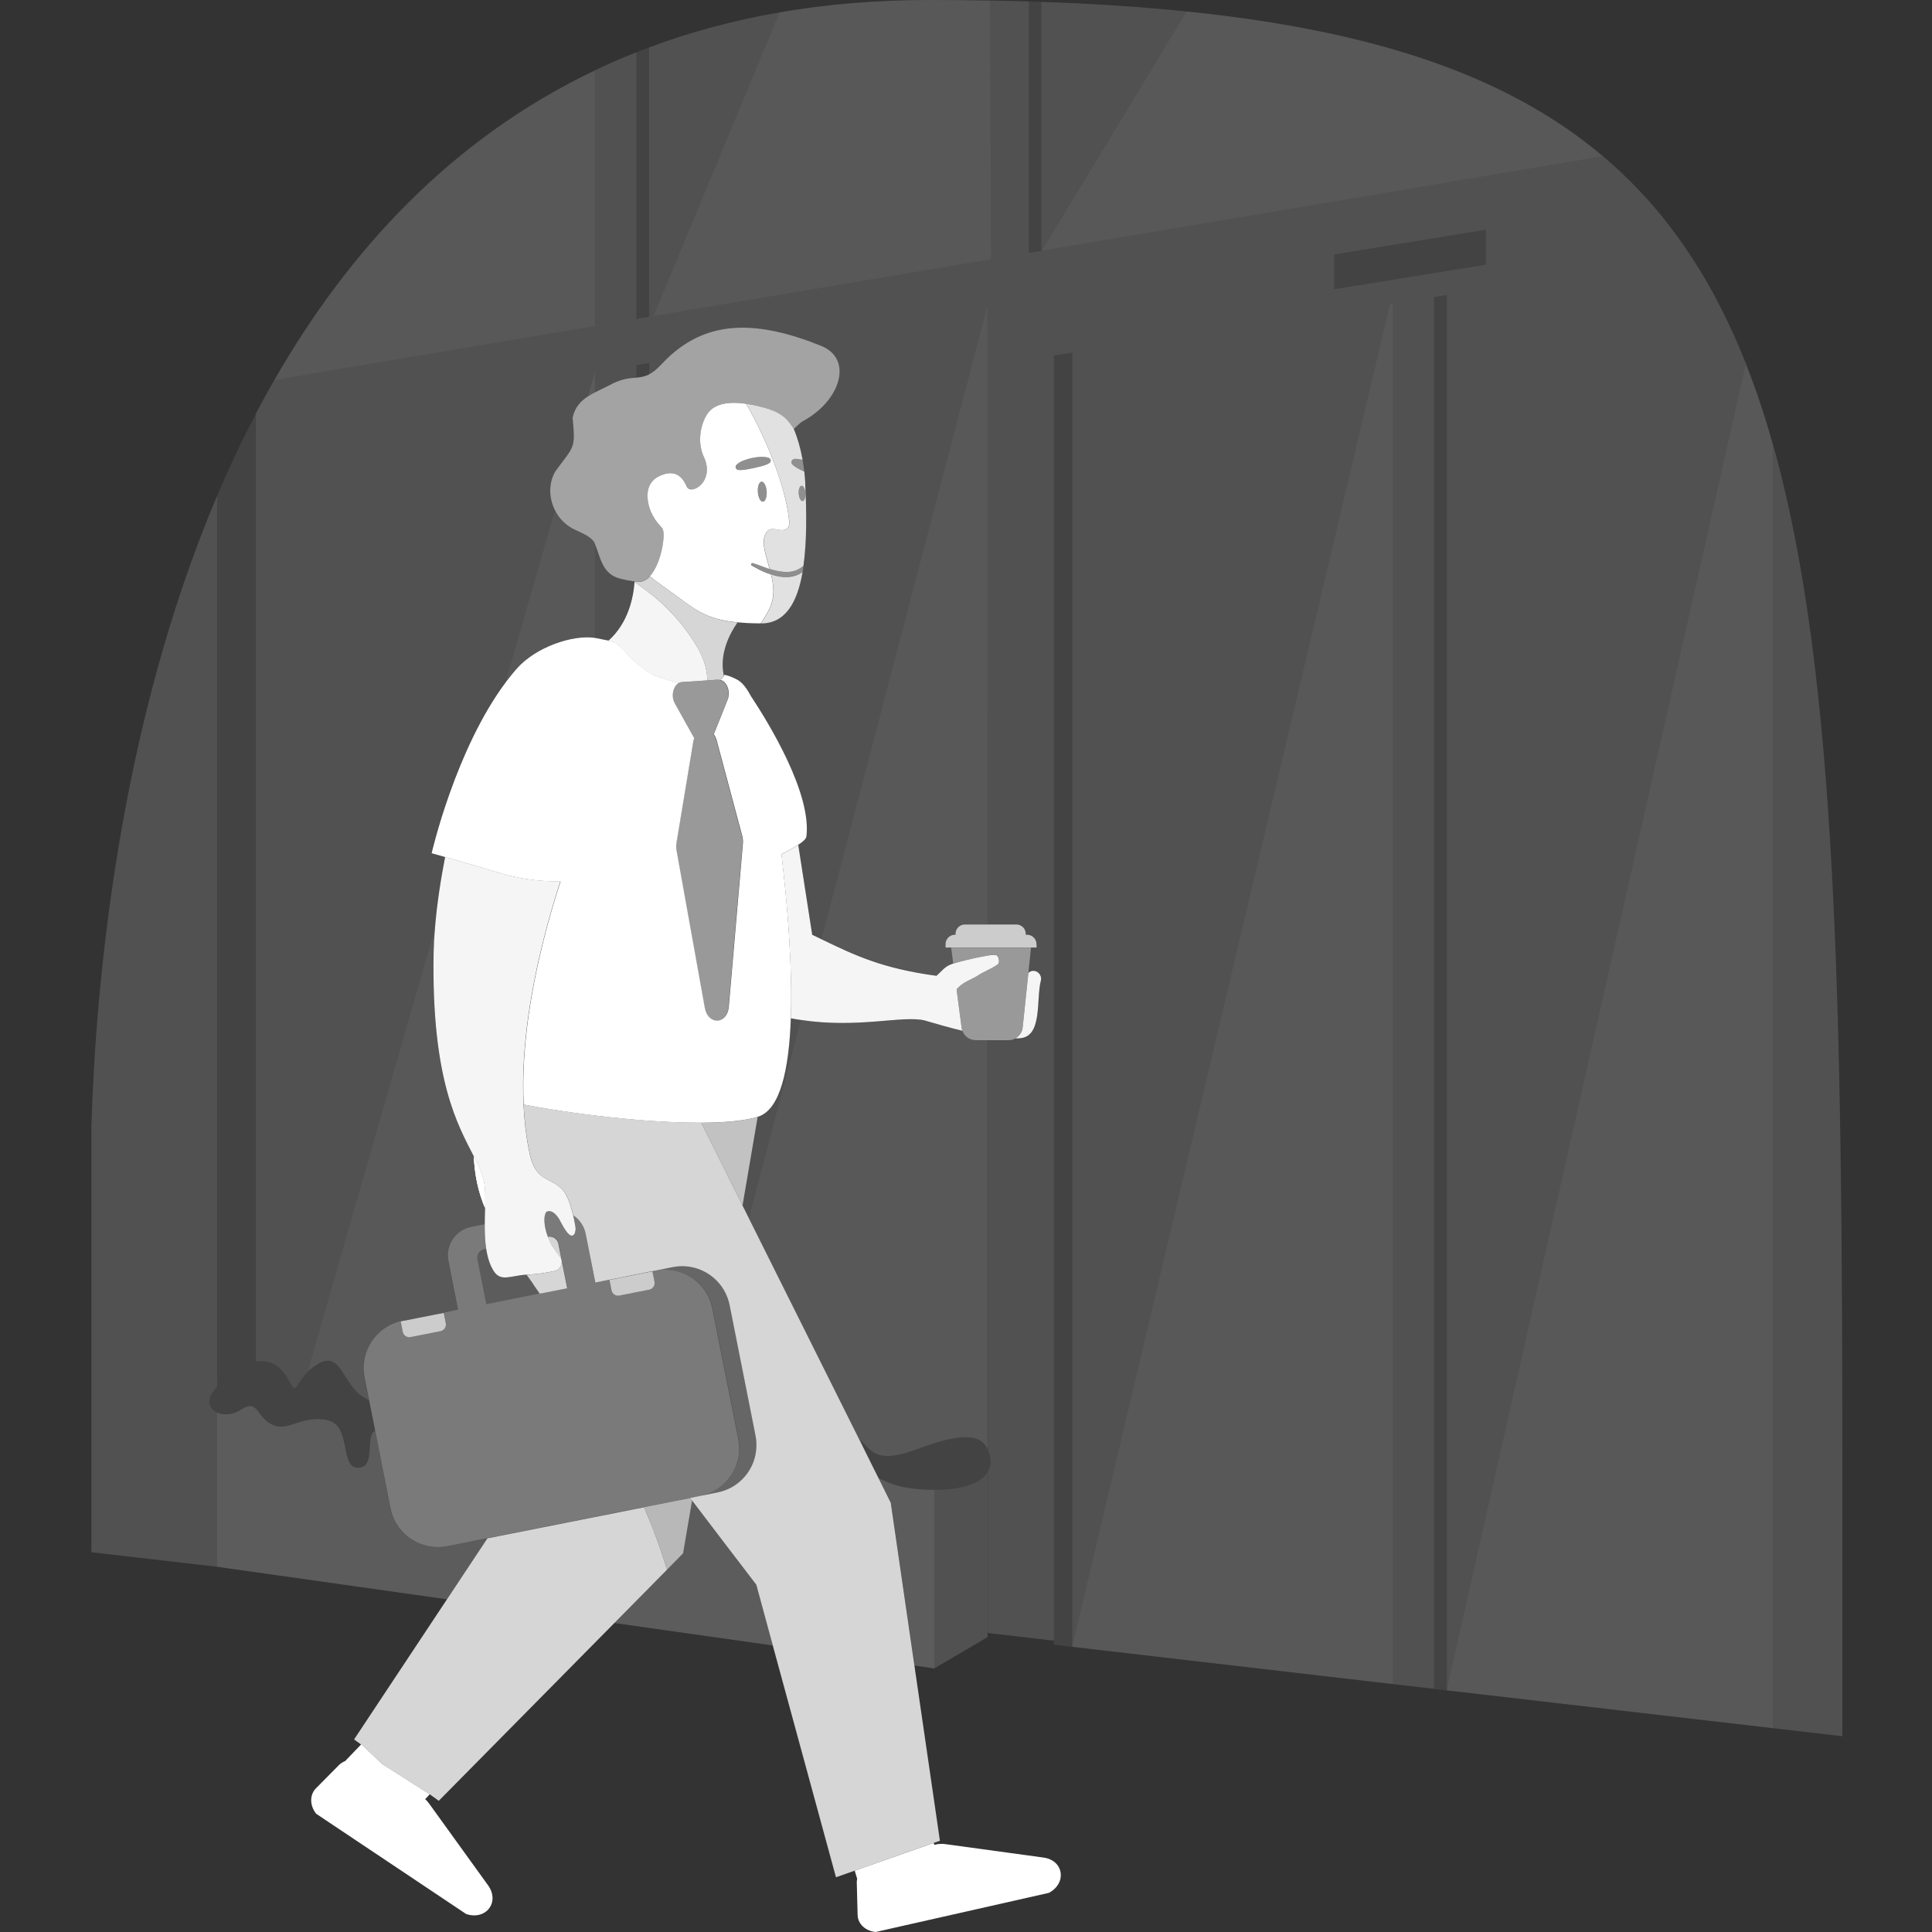
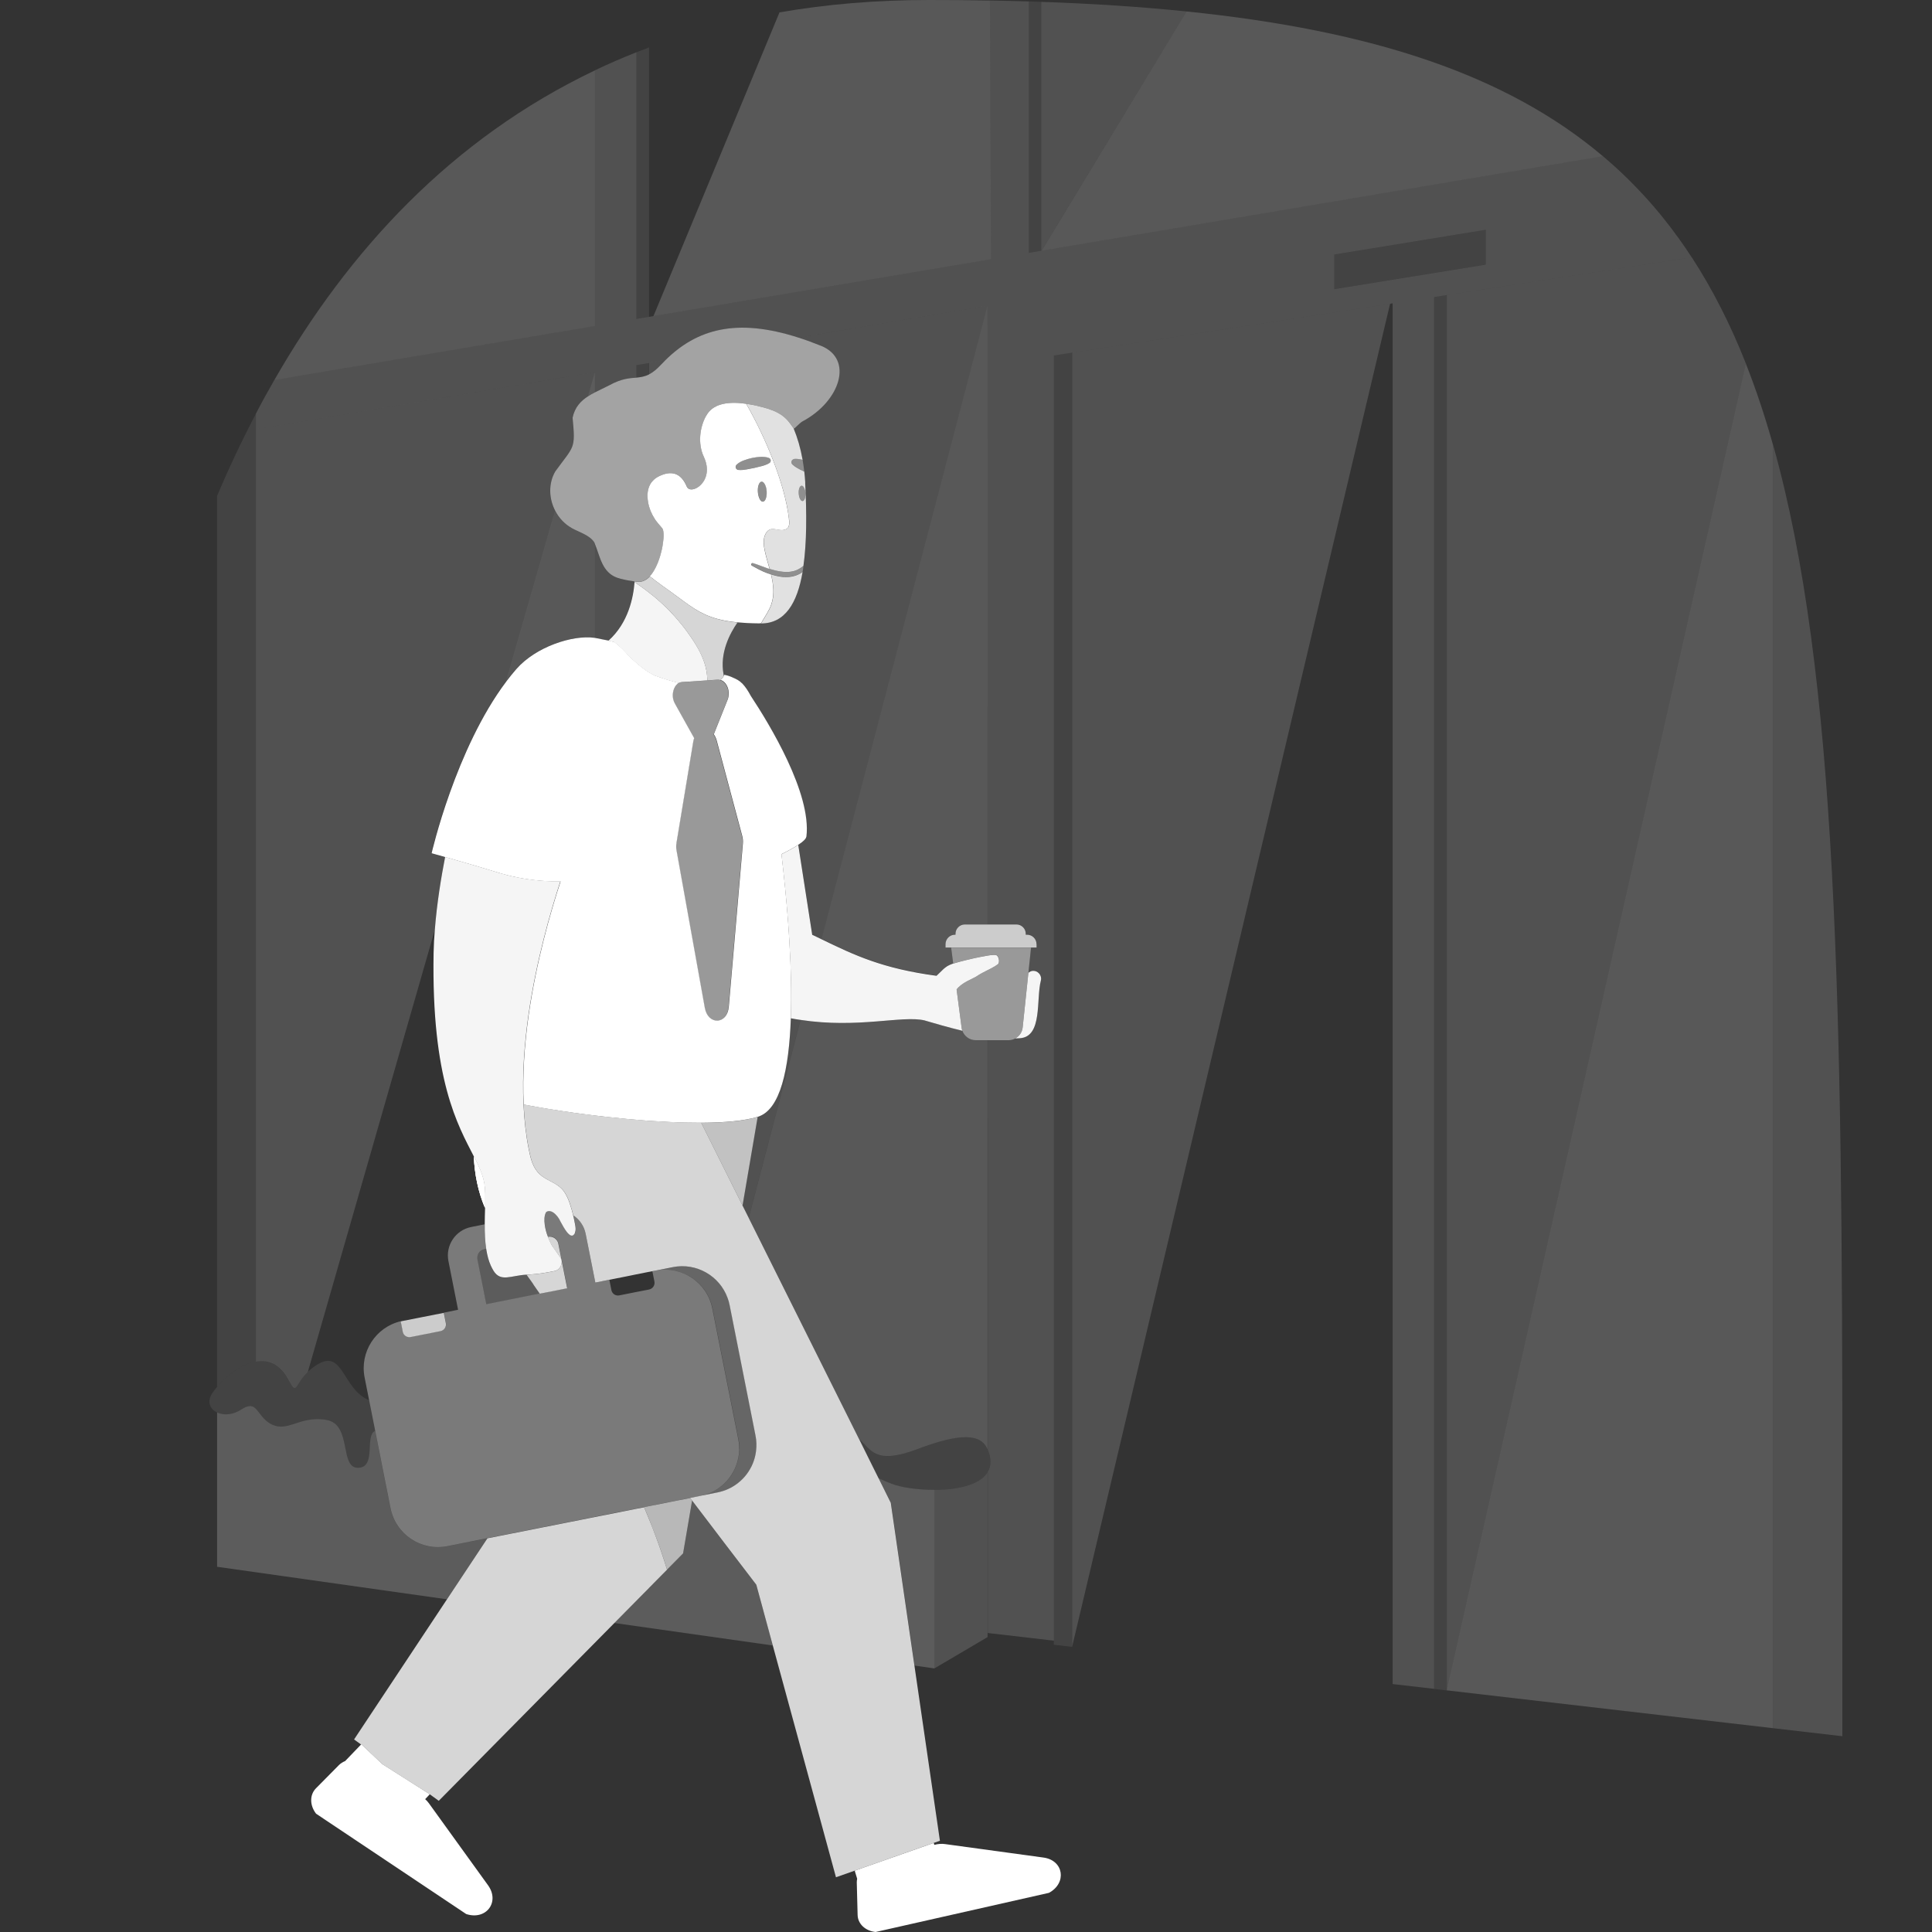
<svg xmlns="http://www.w3.org/2000/svg" viewBox="0 0 300 300">
  <rect x="0" y="0" width="300" height="300" fill="#333333" stroke="none" />
  <g fill="#fff">
    <path d="m 161.69 .29 v 38.65 l -1.94 .33 v -39.05 c .65 .02 1.3 .04 1.94 .07 z" opacity=".08" />
    <path d="m 215.85 47.17 l -49.35 208.45 v -200.86 z" opacity=".15" />
-     <path d="m 216.25 47.1 v 214.4 l -49.75 -5.78 v -.1 l 49.35 -208.45 z" opacity=".18" />
    <path d="m 271.13 56.53 l -46.45 205.95 -1.99 -.23 v -.01 l 1.98 .23 v -216.66 h .01 l 38.02 -5.85 c 3.23 4.97 6.03 10.47 8.43 16.57 z" opacity=".15" />
    <path d="m 275.3 69.03 v 199.32 l -50.63 -5.87 46.45 -205.95 c 1.55 3.92 2.93 8.08 4.18 12.5 z" opacity=".18" />
    <path d="m 224.67 45.81 v 216.66 l -1.99 -.23 v -216.12 z" opacity=".08" />
    <path d="m 92.38 57.77 l -1.08 3.78 c -1.14 .73 -2.05 1.69 -2.4 3.33 .47 4.94 .25 4.3 -2.69 8.34 -1.08 1.86 -1 4.2 -.01 6.1 l -7.61 26.5 v .01 c -7.9 10.45 -11.61 26.68 -11.61 26.68 s .88 .25 2.13 .6 c -.59 3.01 -1.28 7.14 -1.6 11.3 v .01 l -19.71 68.61 c -2.06 1.99 -1.64 3.76 -2.99 1.2 -1.35 -2.53 -3.2 -3.15 -5.06 -2.81 v -144.76 z" opacity=".15" />
    <path d="m 92.38 57.77 v 3.15 c -.38 .19 -.74 .39 -1.08 .62 l 1.08 -3.78 z" opacity=".2" />
    <path d="m 75.3 187.54 c -1.09 -2.55 -1.6 -5.26 -1.73 -7.96 .74 1.44 1.32 2.69 1.58 4.03 .2 1.03 .18 2.4 .15 3.94 z" />
    <path d="m 84.77 188.25 v .01 h -.02 c 0 -.01 .01 -.01 .02 -.01 z" />
    <path d="m 260.8 37.19 c -1.74 -2.44 -3.62 -4.76 -5.62 -6.92 -.36 -.4 -.73 -.79 -1.1 -1.17 -1.63 -1.7 -3.35 -3.3 -5.17 -4.84 0 -.01 -.01 -.01 -.02 -.01 l -87.15 14.68 h -.01 l -.04 .01 -1.94 .33 v -39.05 c -1.98 -.06 -4 -.1 -6.04 -.14 l .19 40.17 -.55 .09 -.03 .01 -51.85 8.73 -.68 .12 -.07 .01 -1.91 .32 v -41.41 c -2.2 .87 -4.35 1.81 -6.43 2.8 v 39.7 l -49.78 8.39 c -.99 1.71 -1.94 3.44 -2.85 5.2 v 2.45 l 52.63 -8.89 v 3.15 c .73 -.37 1.5 -.72 2.25 -1.11 1.88 -1.03 3.09 -1.08 4.18 -1.17 v -1.95 l 1.06 -.18 .85 -.14 .07 -.02 2.53 -.43 c 4.87 -4.8 11.01 -6.61 20.67 -3.49 h .01 l 29.32 -4.96 h .03 l .01 62.22 h -.01 v 33.85 h 4.49 c .8 0 1.45 .65 1.45 1.45 v .14 h .2 c .81 0 1.47 .66 1.47 1.46 v .53 h -.86 l -.41 3.92 c .19 -.15 .38 -.25 .56 -.28 .87 -.14 1.59 .66 1.37 1.51 -.75 2.89 .29 8.66 -3.21 8.93 -.24 .02 -.5 .03 -.76 .04 -.31 .17 -.67 .27 -1.05 .27 h -3.23 l .01 63.49 v .1 c .6 1.44 .53 2.58 0 3.47 v 25 l 10.25 1.19 h .01 v -199.56 l 2.86 -.44 49.35 -7.59 .4 -.07 v 214.4 l 6.43 .74 v -216.12 l 1.98 -.31 h .01 l 38.02 -5.85 c -.61 -.94 -1.24 -1.87 -1.89 -2.77 z m -30.08 3.9 l -23.55 3.81 v -5.39 l 23.55 -3.84 z" opacity=".15" />
    <path d="m 98.51 90.37 c -.17 2.32 -.93 6.34 -4.06 9.11 l -2.07 -.41 v -14.56 c .78 1.92 1.09 4.38 3.44 5.21 .31 .11 .79 .24 1.35 .35 .3 .06 .62 .12 .96 .16 l .34 .05 v .06 c .01 .01 .03 .02 .04 .03 z" opacity=".15" />
    <path d="m 103.33 55.91 c -.23 .23 -.46 .46 -.68 .7 -.71 .76 -1.3 1.22 -1.85 1.5 v -1.77 z" opacity=".15" />
    <path d="m 153.35 47.47 l -.03 .11 -25.74 98.26 c -.28 -.13 -.56 -.27 -.85 -.41 l -.6 -.28 -2.17 -13.97 c .72 -.48 1.2 -.91 1.24 -1.24 .81 -6.71 -5.73 -17.45 -8.63 -21.84 -.41 -.77 -.84 -1.42 -1.28 -1.88 -.04 -.05 -.06 -.08 -.06 -.08 v .02 c -.23 -.23 -.47 -.42 -.7 -.55 -1.43 -.76 -2.04 -.78 -2.08 -.79 0 -.01 -.01 -.01 -.01 -.01 s -.01 .04 -.03 .1 c -.02 -.06 -.03 -.12 -.05 -.19 -.64 -3.34 .99 -6.4 2.16 -8.07 .96 .09 2.04 .15 3.29 .16 h .09 c .1 0 .19 -.02 .29 -.02 q -.01 .01 -.01 .02 c 3.69 0 5.61 -3.1 6.45 -8.01 .06 -.3 .1 -.62 .14 -.93 .51 -3.63 .52 -8.08 .27 -12.93 -.03 -.6 -.09 -1.16 -.15 -1.71 -.07 -.63 -.16 -1.24 -.26 -1.82 -.32 -1.82 -.8 -3.45 -1.4 -4.9 .01 .02 .03 .04 .04 .05 .02 -.02 .03 -.03 .05 -.05 .01 .01 .01 .02 .02 .03 .62 -.6 1.07 -1 1.29 -1.12 5.88 -3.13 7.91 -9.65 2.88 -11.71 -1.22 -.5 -2.39 -.93 -3.51 -1.28 l 29.32 -4.96 z" opacity=".15" />
    <path d="m 124.3 158.37 l -8.05 30.74 -.96 -1.91 2.35 -13.77 c .02 -.01 .04 -.01 .06 -.02 3.46 -1.07 4.81 -7.38 5.09 -15.29 .51 .1 1.02 .18 1.51 .25 z" opacity=".15" />
-     <path d="m 121.04 1.92 l -19.57 47.16 -.68 .12 v -41.84 c 6.28 -2.35 13.02 -4.18 20.25 -5.44 z" opacity=".15" />
    <path d="m 184.25 1.78 l -22.51 37.14 v .01 h -.01 l -.04 .01 v -38.65 h .05 c 8.01 .28 15.5 .77 22.51 1.49 z" opacity=".15" />
    <path d="m 100.79 56.34 v 1.77 c -.02 .02 -.05 .03 -.07 .04 -.66 .33 -1.26 .41 -1.91 .48 v -1.95 l 1.06 -.18 .85 -.14 z" opacity=".08" />
    <path d="m 100.79 7.36 v 41.84 l -.07 .01 -1.91 .32 v -41.41 c .63 -.25 1.26 -.49 1.91 -.73 .02 -.01 .04 -.02 .07 -.03 z" opacity=".08" />
-     <path d="m 32.98 216.28 c -.92 1.39 -.38 2.54 .73 3.04 v 23.97 l -19.52 -2.26 v -66.11 c .66 -21.84 4.16 -61.74 19.52 -97.92 v 138.34 c -.3 .34 -.54 .66 -.73 .94 z" opacity=".15" />
    <path d="m 39.76 64.2 v 147.2 c -2.35 .42 -4.71 2.37 -6.05 3.95 v -138.34 c 1.83 -4.34 3.85 -8.62 6.05 -12.81 z" opacity=".08" />
    <path d="m 166.5 54.76 v 200.97 l -2.87 -.34 v -.61 h .01 v -199.58 z" opacity=".08" />
    <path d="m 153.36 109.69 h -.01 v 33.85 h -3.53 c -.8 0 -1.45 .65 -1.45 1.45 v .14 h -.09 c -.8 0 -1.46 .66 -1.46 1.46 v .53 h .86 l .32 2.48 c -.05 .02 -.09 .03 -.13 .04 -.14 .05 -.28 .1 -.4 .16 -.25 .11 -.46 .24 -.66 .4 -.19 .14 -.37 .3 -.54 .48 -.27 .25 -.53 .53 -.84 .81 -8.41 -1.13 -12.71 -3.17 -17.85 -5.67 l 25.74 -98.26 .03 -.11 .01 62.22 z" opacity=".18" />
    <path d="m 153.35 161.52 v 63.5 h -.01 l -.01 -.01 c -1 -2.32 -4 -2.6 -10.87 0 -6.66 2.51 -7.11 .08 -9.05 -1.53 l -.01 -.01 -17.14 -34.35 v -.01 l 8.05 -30.74 c 8.94 1.37 15.81 -.74 19.27 .08 .07 .03 .15 .05 .22 .07 .01 0 .03 .01 .04 .01 1.31 .38 3.35 .99 5.61 1.53 .31 .86 1.12 1.46 2.07 1.46 h 1.84 z" opacity=".18" />
    <path d="m 153.9 40.25 l -.55 .09 -.03 .01 -51.85 8.73 19.57 -47.16 c 7.23 -1.25 14.94 -1.92 23.18 -1.92 3.1 0 6.14 .02 9.1 .08 .01 -.01 .02 -.01 .03 0 h .36 z" opacity=".18" />
    <path d="m 92.38 10.92 v 39.7 l -49.78 8.39 c 11.45 -19.98 27.44 -37.44 49.78 -48.08 z" opacity=".18" />
    <path d="m 92.38 84.51 v 14.56 l -.12 -.02 c -3.4 -.47 -9.1 1.38 -12.14 4.86 -.53 .61 -1.04 1.24 -1.54 1.9 l 7.61 -26.5 c .57 1.11 1.45 2.06 2.58 2.7 1.22 .68 2.74 1.07 3.49 2.21 .04 .09 .08 .19 .11 .28 z" opacity=".18" />
-     <path d="m 75.31 187.6 v .03 c -.02 .79 -.05 1.64 -.05 2.5 l -2.1 .42 c -2.43 .48 -4.01 2.85 -3.54 5.28 l 1.5 7.57 -2.21 .45 -3.71 .73 -.03 .01 -.06 .01 -2.6 .51 -.06 .01 c -.08 .02 -.16 .04 -.23 .06 -3.91 .93 -6.4 4.8 -5.61 8.75 l .69 3.49 c -.08 -.04 -.16 -.07 -.24 -.11 -3.86 -1.77 -3.86 -7.79 -7.71 -5.49 -.64 .38 -1.14 .79 -1.55 1.18 l 19.71 -68.61 c -.1 1.18 -.17 2.37 -.19 3.55 -.36 19.83 3.8 26.84 6.25 31.64 .13 2.7 .64 5.41 1.73 7.96 0 .02 0 .04 .01 .06 z" opacity=".18" />
    <path d="m 75.3 187.54 c -1.09 -2.55 -1.6 -5.26 -1.73 -7.96 .74 1.44 1.32 2.69 1.58 4.03 .2 1.03 .18 2.4 .15 3.94 z" />
    <path d="m 75.49 202.54 v -.01 l -1.37 -6.91 c -.15 -.74 .33 -1.47 1.07 -1.61 l .3 -.06 c .15 .95 .37 1.84 .73 2.61 .12 .26 .25 .5 .39 .74 1.12 1.85 2.72 .74 5.15 .63 .66 .91 1.11 1.54 1.11 1.59 .31 .44 .62 .89 .94 1.35 l -8.32 1.66 z" opacity=".2" />
    <path d="m 84.77 188.25 v .01 h -.02 c 0 -.01 .01 -.01 .02 -.01 z" />
    <path d="m 145.09 231.36 v 27.71 l -3.08 -.44 -.85 -5.83 v -.02 l -2.82 -19.42 -1.89 -3.81 c .56 .27 1.2 .55 1.97 .85 1.4 .55 4.01 .96 6.68 .95 z" opacity=".2" />
    <path d="m 75.68 238.87 l -3.9 5.88 -1.08 1.63 -1.3 1.96 -35.69 -5.05 v -23.97 c .11 .06 .22 .11 .35 .15 .96 .3 2.22 .18 3.35 -.56 1.24 -.82 1.83 -.66 2.34 -.13 .61 .62 1.12 1.75 2.47 2.42 .04 .02 .07 .04 .11 .05 1.06 .48 2.03 .27 3.11 -.07 1.4 -.44 3 -1.09 5.26 -.69 4.05 .71 1.92 7.61 5.01 7.43 2.75 -.16 .9 -4.98 2.54 -5.74 l 2.38 12.02 c .81 4.07 4.76 6.7 8.82 5.9 l 2.69 -.54 3.51 -.69 z" opacity=".2" />
    <path d="m 120 255.51 l -24.61 -3.49 4.03 -4.08 1.31 -1.32 .07 -.08 .55 -.55 v -.01 l 2.23 -2.25 2.49 -2.52 1.4 -8.2 .84 1.11 c 1.54 2.03 2.95 3.91 4.2 5.52 3.01 3.97 4.93 6.45 4.93 6.45 l 1.11 4.08 v .01 l 1.45 5.34 z" opacity=".2" />
    <path d="m 153.35 228.63 v 25.57 l -.01 .01 -8.25 4.86 v -27.71 c 3.46 -.01 7.03 -.72 8.26 -2.73 z" opacity=".15" />
    <path d="m 153.37 228.59 v .01 c -.01 .01 -.02 .02 -.02 .03 -1.23 2.01 -4.8 2.72 -8.26 2.73 -2.67 .01 -5.28 -.4 -6.68 -.95 -.77 -.3 -1.41 -.58 -1.97 -.85 h -.01 l -1.06 -2.13 -1.96 -3.95 c 1.94 1.61 2.39 4.05 9.05 1.53 6.88 -2.6 9.87 -2.32 10.87 0 l .01 .01 c 0 .01 .01 .03 .01 .04 .01 .02 .02 .04 .02 .05 .6 1.44 .53 2.58 0 3.47 z" opacity=".08" />
    <path d="m 58.26 222.19 c -1.64 .76 .21 5.58 -2.54 5.74 -3.08 .18 -.96 -6.72 -5.01 -7.43 -2.25 -.4 -3.86 .25 -5.26 .69 -1.08 .34 -2.05 .55 -3.11 .07 -.04 -.01 -.07 -.03 -.11 -.05 -1.35 -.67 -1.86 -1.8 -2.47 -2.42 -.51 -.53 -1.1 -.69 -2.34 .13 -1.13 .74 -2.39 .86 -3.35 .56 -.13 -.04 -.24 -.09 -.35 -.15 -1.11 -.5 -1.65 -1.65 -.73 -3.04 .19 -.28 .43 -.6 .73 -.94 1.34 -1.57 3.7 -3.53 6.05 -3.95 1.85 -.34 3.71 .28 5.06 2.81 1.35 2.55 .93 .79 2.99 -1.2 .41 -.39 .91 -.8 1.55 -1.18 3.86 -2.3 3.86 3.72 7.71 5.49 .08 .04 .16 .07 .24 .11 l .19 .94 .76 3.83 z" opacity=".08" />
    <path d="m 248.9 24.25 l -87.15 14.68 v -.01 l 22.5 -37.14 c 29.03 2.97 49.8 9.92 64.64 22.47 z" opacity=".18" />
    <path d="m 286.08 230.77 v 38.83 l -10.77 -1.25 v -199.32 c 10.02 35.55 10.77 87.5 10.77 161.74 z" opacity=".15" />
    <path d="m 230.72 35.67 v 5.41 l -23.55 3.81 v -5.39 z" opacity=".08" />
    <path d="m 162.88 293.92 l -26.92 6.08 c -1.6 -.17 -2.76 -1.27 -2.79 -2.65 l -.13 -5.04 c 0 -.2 .02 -.39 .06 -.58 l -.38 -1.25 12.27 -4.31 .09 .3 c .55 -.15 1.13 -.2 1.68 -.12 l 15.27 2.09 c 3.14 .43 3.68 3.95 .85 5.48 z" />
    <path d="m 117.65 173.43 l -2.35 13.77 -6.41 -12.85 c 3.62 -.02 6.7 -.29 8.76 -.92 z" opacity=".7" />
    <path d="m 107.47 233.01 l -1.4 8.2 -2.49 2.52 c -.28 -.92 -.58 -1.85 -.9 -2.78 v -.01 c -.57 -1.66 -1.2 -3.34 -1.88 -5.02 -.02 -.06 -.04 -.12 -.07 -.17 -.23 -.58 -.47 -1.15 -.71 -1.72 l .71 -.15 .07 -.01 3.94 -.78 2.43 -.48 h .01 c .1 .13 .2 .27 .3 .4 z" opacity=".65" />
    <path d="m 155.04 149.63 c -.03 .04 -.06 .07 -.09 .1 h -.01 c -.13 .1 -.27 .19 -.4 .28 -.39 .23 -.78 .44 -1.18 .64 h -.01 c -.57 .29 -1.16 .58 -1.76 .99 -.4 .27 -2.32 .96 -3.05 2.01 l .78 5.95 c .02 .16 .06 .31 .12 .46 -2.25 -.54 -4.3 -1.15 -5.61 -1.53 -.01 0 -.03 -.01 -.04 -.01 -.07 -.02 -.15 -.04 -.22 -.07 -3.46 -.82 -10.32 1.29 -19.27 -.08 -.49 -.07 -1 -.15 -1.51 -.25 .13 -3.68 .03 -7.69 -.21 -11.69 -.06 -1.12 -.14 -2.24 -.22 -3.35 -.28 -3.69 -.65 -7.26 -1.02 -10.44 1 -.49 1.92 -.99 2.61 -1.45 l 2.17 13.97 .6 .28 c .29 .14 .57 .28 .85 .41 5.15 2.49 9.44 4.54 17.85 5.67 .31 -.28 .57 -.56 .84 -.81 .17 -.18 .35 -.34 .54 -.48 .2 -.16 .41 -.29 .66 -.4 .12 -.06 .26 -.11 .4 -.16 .04 -.01 .08 -.02 .13 -.04 .03 -.01 .07 -.02 .1 -.03 .02 0 .04 -.01 .06 -.01 .08 -.03 .17 -.06 .27 -.08 .03 -.01 .05 -.02 .08 -.02 .08 -.03 .17 -.05 .27 -.08 .03 -.01 .06 -.02 .09 -.02 .1 -.03 .21 -.06 .31 -.09 .06 -.01 .11 -.03 .17 -.04 .09 -.02 .18 -.05 .27 -.07 s .17 -.04 .26 -.07 c .05 -.01 .11 -.02 .17 -.04 .14 -.03 .28 -.07 .42 -.1 .04 -.01 .08 -.02 .12 -.03 .1 -.02 .19 -.04 .28 -.06 .03 -.01 .07 -.02 .1 -.03 .16 -.04 .33 -.07 .49 -.11 .04 -.01 .07 -.01 .11 -.02 .19 -.04 .39 -.08 .58 -.12 .42 -.08 .83 -.16 1.19 -.22 h .01 c .13 -.02 .26 -.04 .38 -.06 .18 -.02 .34 -.03 .49 -.04 s .28 -.01 .38 0 c .04 0 .08 .01 .12 .03 .01 .01 .03 .02 .05 .03 .03 .01 .05 .03 .07 .06 .06 .05 .11 .11 .15 .19 .17 .31 .21 .79 .04 1.04 z" opacity=".95" />
    <path d="m 161.62 152.28 c -.75 2.89 .29 8.66 -3.21 8.93 -.24 .02 -.5 .03 -.76 .04 .62 -.33 1.07 -.96 1.15 -1.71 l .89 -8.49 c .19 -.15 .38 -.25 .56 -.28 .87 -.14 1.59 .66 1.37 1.51 z" opacity=".95" />
    <path d="m 75.3 187.54 c -1.09 -2.55 -1.6 -5.26 -1.73 -7.96 .74 1.44 1.32 2.69 1.58 4.03 .2 1.03 .18 2.4 .15 3.94 z" opacity=".8" />
    <path d="m 145.96 285.83 l -.98 .34 -12.27 4.31 -2.9 1.02 -9.81 -35.99 -1.45 -5.34 v -.01 l -1.11 -4.08 s -1.91 -2.48 -4.93 -6.45 c -1.24 -1.61 -2.65 -3.49 -4.2 -5.52 -.28 -.37 -.56 -.74 -.84 -1.11 -.1 -.13 -.2 -.27 -.3 -.4 l .49 -.1 1.09 -.22 .12 -.03 2.57 -.51 c 1.18 -.24 2.24 -.74 3.13 -1.43 v -.01 c .49 -.37 .93 -.81 1.31 -1.3 .82 -1.05 1.36 -2.32 1.52 -3.68 .11 -.78 .08 -1.59 -.08 -2.4 l -.74 -3.74 -3.28 -16.52 c -.08 -.39 -.18 -.77 -.32 -1.13 -1.24 -3.41 -4.83 -5.5 -8.5 -4.77 l -2.56 .51 c -.04 0 -.09 .01 -.13 .02 l -1 .2 -.07 .01 -1.91 .38 -1.71 .35 -2.48 .49 -2.17 .43 h -.01 l -.05 -.27 -1.45 -7.3 c -.24 -1.21 -.96 -2.22 -1.92 -2.86 -.13 -.54 -.28 -1.09 -.46 -1.62 -.16 -.52 -.36 -1.03 -.62 -1.51 -.21 -.39 -.46 -.76 -.78 -1.07 -.95 -.92 -2.31 -1.24 -3.29 -2.13 -1.13 -1.02 -1.45 -2.44 -1.74 -3.89 -.45 -2.26 -.71 -4.61 -.82 -7 2.34 .45 4.99 .89 7.77 1.28 .27 .04 .54 .08 .82 .11 .28 .04 .56 .07 .83 .11 .55 .08 1.11 .14 1.67 .21 .53 .07 1.06 .13 1.6 .19 1.06 .12 2.14 .23 3.21 .33 .54 .05 1.07 .1 1.61 .14 .64 .06 1.28 .11 1.91 .16 h .07 c .73 .05 1.45 .09 2.17 .13 .71 .04 1.41 .08 2.11 .1 .39 .02 .78 .03 1.16 .04 .91 .02 1.79 .03 2.64 .03 l 6.41 12.85 .96 1.91 v .01 l 17.14 34.35 .01 .01 1.96 3.95 1.06 2.13 h .01 l 1.89 3.81 2.82 19.42 v .02 l .85 5.83 3.96 27.21 z" opacity=".8" />
    <path d="m 84.77 188.25 v .01 h -.02 c 0 -.01 .01 -.01 .02 -.01 z" />
    <path d="m 88.08 200.03 v .01 l -4.26 .84 h -.01 c -.32 -.46 -.63 -.91 -.94 -1.35 0 -.05 -.45 -.68 -1.11 -1.59 .04 -.01 .08 -.01 .12 -.01 .14 -.01 .28 -.01 .43 -.02 1.25 -.07 2.45 -.27 3.43 -.47 .14 -.03 .28 -.05 .41 -.08 .87 -.19 1.38 -1.36 .85 -2.09 -.26 -.36 -.55 -.77 -.85 -1.21 -.59 -.88 -.27 -.26 -.76 -1.25 -.11 -.22 -.22 -.47 -.32 -.76 h .02 c .74 -.14 1.46 .34 1.61 1.08 l 1.37 6.91 z" opacity=".8" />
    <path d="m 72.39 297.21 l -23.31 -15.58 c -1 -1.3 -1.01 -2.92 -.03 -3.93 l 3.59 -3.63 c .27 -.27 .6 -.47 .95 -.61 l 2.48 -2.58 .03 -.04 3.27 3.09 7.37 4.68 -.72 .76 c .21 .19 .4 .4 .57 .63 l 9.19 12.74 c 1.88 2.61 -.29 5.48 -3.39 4.47 z" />
    <path d="m 103.58 243.74 l -2.23 2.25 v .01 l -.55 .55 -.07 .08 -1.31 1.32 -4.03 4.08 -27.26 27.6 -1.39 -1.01 -7.37 -4.68 -3.27 -3.09 -.03 .04 -1.09 -.79 14.42 -21.75 1.3 -1.96 1.08 -1.63 3.9 -5.88 .01 -.01 16.7 -3.31 6.43 -1.28 1.2 -.23 c .24 .57 .48 1.14 .71 1.72 .03 .05 .05 .11 .07 .17 .68 1.67 1.31 3.35 1.88 5.02 v .01 c .32 .93 .62 1.86 .9 2.78 z" opacity=".8" />
    <path d="m 109.85 105.65 l -3.96 .26 c -.17 .01 -.33 .06 -.48 .14 h -.01 c -.21 -.05 -.43 -.1 -.65 -.16 -.34 -.09 -.7 -.19 -1.07 -.3 -.31 -.09 -.63 -.2 -.96 -.31 -.34 -.11 -.68 -.23 -1.04 -.36 l -.49 -.25 c -.13 -.07 -.26 -.14 -.39 -.22 -.02 -.01 -.04 -.03 -.07 -.04 -.3 -.18 -.59 -.39 -.89 -.62 -.14 -.1 -.27 -.21 -.41 -.32 -.21 -.16 -.41 -.33 -.61 -.51 -.39 -.33 -.76 -.68 -1.13 -1.02 -.73 -.87 -1.5 -1.62 -2.31 -2.23 -.01 -.01 -.33 -.08 -.76 -.17 0 0 -.01 -.01 -.02 -.01 -.04 -.02 -.09 -.02 -.13 -.04 3.12 -2.77 3.89 -6.79 4.06 -9.11 l .3 .21 c .2 .14 .41 .29 .61 .43 .36 .25 .72 .51 1.07 .79 .08 .05 .16 .11 .23 .17 .03 .01 .05 .03 .07 .06 .59 .44 1.15 .92 1.7 1.42 .14 .12 .27 .24 .41 .38 .16 .14 .31 .29 .47 .44 .15 .14 .3 .29 .44 .44 .28 .28 .55 .57 .82 .87 l .03 .03 c .09 .1 .18 .2 .27 .3 .03 .04 .06 .07 .09 .11 .19 .2 .36 .41 .53 .63 .05 .05 .1 .1 .14 .16 .02 .02 .03 .04 .05 .06 .3 .36 .58 .73 .86 1.11 .15 .2 .29 .39 .42 .59 .14 .19 .27 .39 .41 .59 1.01 1.51 1.9 3.13 2.23 4.93 .05 .26 .08 .51 .11 .77 s .05 .52 .06 .78 z" opacity=".95" />
    <path d="m 112.35 104.72 c .02 .07 .03 .13 .05 .19 -.03 .06 -.07 .15 -.14 .25 -.09 .13 -.22 .29 -.41 .45 -.03 -.02 -.05 -.02 -.08 -.03 -.12 -.03 -.23 -.05 -.35 -.04 l -1.57 .11 c -.01 -.26 -.03 -.52 -.06 -.78 s -.06 -.51 -.11 -.77 c -.33 -1.79 -1.22 -3.41 -2.23 -4.93 -.14 -.2 -.27 -.4 -.41 -.59 -.13 -.2 -.27 -.39 -.42 -.59 -.28 -.38 -.56 -.75 -.86 -1.11 -.02 -.02 -.03 -.04 -.05 -.06 -.04 -.06 -.09 -.11 -.14 -.16 -.17 -.22 -.34 -.43 -.53 -.63 -.03 -.04 -.06 -.07 -.09 -.11 -.09 -.1 -.18 -.2 -.27 -.3 -.01 -.01 -.02 -.02 -.03 -.03 -.26 -.3 -.54 -.59 -.82 -.87 -.14 -.15 -.29 -.3 -.44 -.44 -.16 -.15 -.31 -.3 -.47 -.44 -.14 -.14 -.27 -.26 -.41 -.38 -.55 -.5 -1.11 -.98 -1.7 -1.42 -.02 -.03 -.04 -.05 -.07 -.06 -.07 -.06 -.15 -.12 -.23 -.17 -.35 -.28 -.71 -.54 -1.07 -.79 -.2 -.14 -.41 -.29 -.61 -.43 -.1 -.07 -.2 -.14 -.3 -.21 -.01 -.01 -.03 -.02 -.04 -.03 v -.06 h .04 c .08 .01 .15 .02 .23 .03 .02 0 .05 .01 .07 .01 .1 .01 .19 .02 .29 .03 .31 .01 .6 -.06 .87 -.18 .26 -.11 .52 -.28 .75 -.5 l .07 -.07 .02 -.02 .02 -.02 c .02 -.02 .04 -.04 .05 -.06 l .06 .02 c 1.16 .94 2.36 1.76 3.57 2.64 2.52 1.83 4.06 3.17 6.84 3.94 .89 .25 1.93 .43 3.15 .55 -1.17 1.67 -2.8 4.73 -2.16 8.07 z" opacity=".8" />
    <path d="m 124.63 88.8 c -.84 4.91 -2.76 8.01 -6.45 8.01 q 0 -.01 .01 -.02 c .54 -.96 1.23 -1.89 1.59 -2.93 .13 -.37 .21 -.75 .27 -1.14 .13 -1.03 .01 -2.1 -.22 -3.13 -.03 -.13 -.06 -.27 -.1 -.4 .59 .19 1.2 .34 1.83 .4 .44 .03 .89 .02 1.34 -.05 .44 -.08 .88 -.22 1.28 -.44 .11 -.06 .21 -.13 .32 -.2 l .12 -.09 z" opacity=".85" />
    <path d="m 125.04 74.94 c -.03 -.6 -.09 -1.16 -.15 -1.71 -.04 -.02 -.08 -.04 -.11 -.06 -.19 -.09 -.37 -.18 -.56 -.27 -.4 -.21 -.79 -.43 -1.15 -.76 l -.01 -.01 c -.21 -.18 -.22 -.5 -.03 -.71 .1 -.09 .22 -.15 .34 -.16 .4 -.03 .78 .03 1.15 .12 .03 .01 .07 .02 .11 .03 -.32 -1.82 -.8 -3.45 -1.4 -4.9 -.08 -.12 -.17 -.24 -.26 -.36 -.66 -.94 -1.41 -1.96 -3.68 -2.67 -1.14 -.35 -2.3 -.62 -3.41 -.78 2.95 5.16 6 12.37 6.64 17.88 .05 .41 .13 1.19 -.27 1.47 -1.19 .86 -2.64 -.9 -3.46 1.06 -.28 .71 -.2 1.52 -.05 2.27 .2 1 .51 1.97 .78 2.96 .7 .22 1.4 .39 2.1 .45 .78 .07 1.57 -.01 2.25 -.34 .27 -.13 .53 -.3 .77 -.49 .04 -.04 .08 -.07 .12 -.1 .51 -3.63 .52 -8.08 .27 -12.93 z m -.41 2.86 c -.29 .02 -.56 -.49 -.6 -1.15 -.05 -.66 .15 -1.2 .44 -1.22 .2 -.02 .4 .25 .51 .66 .05 .15 .08 .31 .09 .49 .01 .21 -.01 .41 -.04 .59 -.06 .36 -.21 .62 -.4 .63 z" opacity=".85" />
    <path d="m 122.51 80.58 c -.64 -5.52 -3.69 -12.73 -6.64 -17.88 -2.59 -.38 -4.89 -.09 -6 1.52 -.1 .14 -.19 .28 -.27 .43 0 .01 -.01 .01 -.01 .02 -.87 1.6 -1.3 4.13 -.3 6.27 1.8 3.87 -2.05 6.06 -2.65 4.61 -.71 -1.68 -1.96 -2.72 -4.25 -1.63 -.35 .17 -.64 .36 -.87 .58 -.06 .05 -.12 .11 -.17 .18 -.06 .06 -.11 .12 -.16 .18 -.09 .12 -.18 .25 -.25 .39 -.06 .1 -.11 .21 -.15 .32 v .01 c -.03 .07 -.05 .13 -.07 .2 -.01 .03 -.02 .06 -.03 .09 -.08 .26 -.12 .54 -.14 .81 -.01 .28 0 .56 .02 .84 .02 .15 .03 .3 .06 .45 .02 .13 .05 .26 .08 .38 0 .01 .01 .02 .01 .03 .01 .09 .04 .19 .07 .28 .04 .13 .08 .27 .13 .4 .03 .11 .07 .21 .12 .32 .17 .41 .38 .81 .62 1.18 .06 .09 .11 .18 .17 .26 .05 .06 .1 .13 .15 .19 .06 .08 .12 .16 .19 .24 .09 .12 .18 .22 .28 .33 .13 .15 .26 .3 .39 .46 .03 .04 .06 .09 .09 .16 .1 .29 .14 .8 .09 1.44 -.02 .18 -.04 .37 -.06 .57 -.01 .01 -.01 .03 -.01 .04 -.03 .2 -.06 .4 -.09 .61 -.02 .1 -.04 .2 -.06 .31 s -.05 .21 -.07 .32 c -.01 .02 -.02 .05 -.02 .08 -.06 .25 -.13 .5 -.2 .75 -.05 .17 -.1 .33 -.16 .5 -.05 .15 -.1 .29 -.16 .44 -.01 .03 -.02 .05 -.03 .08 -.05 .11 -.09 .23 -.15 .34 -.08 .18 -.15 .35 -.24 .51 -.25 .49 -.54 .94 -.87 1.29 -.01 .01 -.02 .01 -.02 .01 l .06 .02 c 1.16 .94 2.36 1.76 3.57 2.64 2.52 1.83 4.06 3.17 6.84 3.94 .89 .25 1.93 .43 3.15 .55 .96 .09 2.04 .15 3.29 .16 h .09 c .1 0 .19 -.02 .29 -.02 .54 -.96 1.23 -1.89 1.59 -2.93 .13 -.37 .21 -.75 .27 -1.14 .13 -1.03 .01 -2.1 -.22 -3.13 -.03 -.13 -.06 -.27 -.1 -.4 -.23 -.07 -.46 -.13 -.68 -.22 -.4 -.15 -.79 -.33 -1.16 -.52 -.38 -.19 -.75 -.42 -1.09 -.59 l -.02 -.01 c -.1 -.05 -.14 -.18 -.09 -.28 .04 -.1 .15 -.14 .24 -.12 .45 .12 .82 .28 1.21 .42 .38 .15 .77 .29 1.15 .42 .08 .03 .15 .04 .23 .07 -.27 -.99 -.58 -1.96 -.78 -2.96 -.15 -.75 -.23 -1.56 .05 -2.27 .81 -1.96 2.26 -.2 3.46 -1.06 .4 -.28 .32 -1.06 .27 -1.47 z m -4.04 -2.68 c -.37 .03 -.73 -.65 -.79 -1.51 -.06 -.85 .2 -1.57 .58 -1.6 .37 -.02 .73 .65 .79 1.51 .05 .86 -.2 1.57 -.58 1.6 z m 1.18 -6.22 c -.03 .09 -.09 .16 -.17 .21 -.2 .13 -.39 .22 -.59 .29 -.2 .08 -.39 .14 -.59 .19 -.4 .1 -.79 .2 -1.18 .29 -.4 .08 -.8 .16 -1.2 .23 s -.81 .12 -1.25 .08 h -.01 c -.26 -.02 -.45 -.25 -.43 -.51 .01 -.12 .07 -.23 .15 -.31 .35 -.32 .74 -.52 1.15 -.67 s .83 -.28 1.26 -.37 c .42 -.09 .86 -.14 1.3 -.17 .21 -.01 .43 -.01 .65 .02 .22 .02 .45 .07 .67 .15 .22 .09 .33 .35 .24 .57 z" />
    <path d="m 125.07 76.58 c .01 .21 -.01 .41 -.04 .59 -.06 .36 -.21 .62 -.4 .63 -.29 .02 -.56 -.49 -.6 -1.15 -.05 -.66 .15 -1.2 .44 -1.22 .2 -.02 .4 .25 .51 .66 .05 .15 .08 .31 .09 .49 z" opacity=".45" />
    <path d="m 118.48 77.89 c -.37 .03 -.73 -.65 -.79 -1.51 -.06 -.85 .2 -1.57 .58 -1.6 .37 -.02 .73 .65 .79 1.51 .05 .86 -.2 1.57 -.58 1.6 z" opacity=".45" />
    <path d="m 124.77 87.86 c -.04 .31 -.08 .63 -.14 .93 -.04 .03 -.08 .06 -.12 .09 -.11 .07 -.21 .14 -.32 .2 -.4 .22 -.84 .36 -1.28 .44 -.45 .07 -.9 .08 -1.34 .05 -.63 -.06 -1.24 -.21 -1.83 -.4 -.23 -.07 -.46 -.13 -.68 -.22 -.4 -.15 -.79 -.33 -1.16 -.52 -.38 -.19 -.75 -.42 -1.09 -.59 l -.02 -.01 c -.1 -.05 -.14 -.18 -.09 -.28 .04 -.1 .15 -.14 .24 -.12 .45 .12 .82 .28 1.21 .42 .38 .15 .77 .29 1.15 .42 .08 .03 .15 .04 .23 .07 .7 .22 1.4 .39 2.1 .45 .78 .07 1.57 -.01 2.25 -.34 .27 -.13 .53 -.3 .77 -.49 .04 -.04 .08 -.07 .12 -.1 z" opacity=".45" />
    <path d="m 119.66 71.67 c -.03 .09 -.09 .16 -.17 .21 -.2 .13 -.39 .22 -.59 .29 -.2 .08 -.39 .14 -.59 .19 -.4 .1 -.79 .2 -1.18 .29 -.4 .08 -.8 .16 -1.2 .23 s -.81 .12 -1.25 .08 h -.01 c -.26 -.02 -.45 -.25 -.43 -.51 .01 -.12 .07 -.23 .15 -.31 .35 -.32 .74 -.52 1.15 -.67 s .83 -.28 1.26 -.37 c .42 -.09 .86 -.14 1.3 -.17 .21 -.01 .43 -.01 .65 .02 .22 .02 .45 .07 .67 .15 .22 .09 .33 .35 .24 .57 z" opacity=".45" />
    <path d="m 124.89 73.22 c -.04 -.02 -.08 -.04 -.11 -.06 -.19 -.09 -.37 -.18 -.56 -.27 -.4 -.21 -.79 -.43 -1.15 -.76 l -.01 -.01 c -.21 -.18 -.22 -.5 -.03 -.71 .1 -.09 .22 -.15 .34 -.16 .4 -.03 .78 .03 1.15 .12 .03 .01 .07 .02 .11 .03 .1 .58 .19 1.19 .26 1.82 z" opacity=".45" />
    <path d="m 89.29 191.42 c -.45 1.05 -1.22 .07 -1.79 -.9 -.33 -.55 -.59 -1.09 -.7 -1.28 -.32 -.52 -.79 -1 -1.25 -1.14 h -.01 c -.26 -.09 -.53 -.06 -.76 .14 v .01 c -.01 0 -.02 0 -.02 .01 h .02 c -.27 .51 -.29 1.2 -.19 1.92 .08 .64 .27 1.31 .49 1.86 .1 .29 .21 .54 .32 .76 .49 .99 .17 .37 .76 1.25 .3 .44 .59 .85 .85 1.21 .53 .73 .02 1.9 -.85 2.09 -.13 .03 -.27 .05 -.41 .08 -.98 .2 -2.18 .4 -3.43 .47 -.15 .01 -.29 .01 -.43 .02 -.04 0 -.08 0 -.12 .01 -2.42 .11 -4.03 1.22 -5.15 -.63 -.14 -.24 -.27 -.48 -.39 -.74 -.36 -.77 -.58 -1.66 -.73 -2.61 -.19 -1.22 -.24 -2.53 -.23 -3.82 0 -.86 .03 -1.71 .05 -2.5 v -.03 c -.01 -.02 -.01 -.04 -.01 -.06 .03 -1.53 .05 -2.9 -.15 -3.94 -.26 -1.33 -.84 -2.58 -1.58 -4.03 -2.45 -4.81 -6.61 -11.82 -6.25 -31.64 .02 -1.17 .09 -2.36 .19 -3.55 v -.01 c .32 -4.16 1.01 -8.28 1.6 -11.3 .46 .13 .97 .28 1.51 .43 2.14 .61 4.7 1.36 6.1 1.8 .61 .2 1.27 .39 1.98 .57 .09 .02 .16 .04 .25 .06 s .18 .05 .27 .07 c 2.23 .52 4.9 .9 7.79 .84 -1.59 4.86 -3.76 12.45 -4.95 20.69 -.65 4.58 -1 9.34 -.78 13.96 .11 2.39 .37 4.74 .82 7 .29 1.44 .61 2.86 1.74 3.89 .98 .89 2.34 1.21 3.29 2.13 .32 .31 .57 .68 .78 1.07 .26 .48 .46 .99 .62 1.51 .18 .53 .33 1.08 .46 1.62 .04 .15 .07 .29 .1 .43 .03 .12 .05 .23 .07 .34 .06 .26 .1 .51 .15 .77 .06 .38 .12 .78 -.04 1.14 z" opacity=".95" />
    <path d="m 84.77 188.25 v .01 h -.02 c 0 -.01 .01 -.01 .02 -.01 z" />
    <path d="m 125.2 129.94 c -.04 .33 -.52 .76 -1.24 1.24 -.69 .46 -1.61 .96 -2.61 1.45 .37 3.18 .74 6.76 1.02 10.44 .08 1.11 .16 2.23 .22 3.35 .24 4 .34 8.01 .21 11.69 -.28 7.91 -1.63 14.22 -5.09 15.29 -.02 .01 -.04 .01 -.06 .02 -2.06 .63 -5.15 .9 -8.76 .92 -.85 0 -1.73 -.01 -2.64 -.03 -.38 -.01 -.77 -.02 -1.16 -.04 -.7 -.02 -1.4 -.06 -2.11 -.1 -.72 -.04 -1.44 -.08 -2.17 -.13 h -.07 c -.63 -.05 -1.27 -.1 -1.91 -.16 -.54 -.04 -1.07 -.09 -1.61 -.14 -1.07 -.1 -2.15 -.21 -3.21 -.33 -.54 -.06 -1.07 -.12 -1.6 -.19 -.56 -.07 -1.12 -.13 -1.67 -.21 -.27 -.04 -.55 -.07 -.83 -.11 -.28 -.03 -.55 -.07 -.82 -.11 -2.78 -.39 -5.43 -.83 -7.77 -1.28 -.22 -4.62 .13 -9.38 .78 -13.96 1.19 -8.24 3.35 -15.83 4.95 -20.69 -2.89 .06 -5.56 -.32 -7.79 -.84 -.09 -.02 -.18 -.05 -.27 -.07 s -.16 -.04 -.25 -.06 c -.71 -.18 -1.37 -.37 -1.98 -.57 -1.4 -.44 -3.96 -1.19 -6.1 -1.8 -.54 -.15 -1.05 -.3 -1.51 -.43 -1.25 -.35 -2.13 -.6 -2.13 -.6 s 3.71 -16.22 11.61 -26.68 v -.01 c .5 -.66 1.01 -1.29 1.54 -1.9 3.03 -3.47 8.73 -5.33 12.14 -4.86 l .12 .02 2.07 .41 c .04 .02 .09 .02 .13 .04 .01 0 .02 .01 .02 .01 .43 .09 .75 .16 .76 .17 .81 .61 1.58 1.36 2.31 2.23 .37 .34 .74 .69 1.13 1.02 .2 .18 .4 .35 .61 .51 .14 .11 .27 .22 .41 .32 .3 .23 .59 .44 .89 .62 .03 .01 .05 .03 .07 .04 .13 .08 .26 .15 .39 .22 l .49 .25 c .36 .13 .7 .25 1.04 .36 .33 .11 .65 .22 .96 .31 .37 .11 .73 .21 1.07 .3 .22 .06 .44 .11 .65 .16 -.34 .18 -.6 .52 -.77 .93 -.27 .68 -.28 1.55 .13 2.28 l 1.42 2.55 1.58 2.83 c -.06 .17 -.11 .35 -.14 .53 l -2.61 15.76 c -.06 .38 -.06 .76 .01 1.14 l 4.39 24.43 c .49 2.76 3.49 2.63 3.73 -.16 l 2.19 -25.35 c .03 -.39 0 -.78 -.1 -1.15 l -3.97 -14.84 c -.11 -.38 -.26 -.7 -.45 -.96 l 2.14 -5.36 c .51 -1.28 -.11 -2.8 -1.1 -3.08 .19 -.16 .32 -.32 .41 -.45 .07 -.1 .11 -.19 .14 -.25 .02 -.06 .03 -.1 .03 -.1 s .01 0 .01 .01 c .04 .01 .65 .03 2.08 .79 .23 .13 .47 .32 .7 .55 v -.02 s .02 .03 .06 .08 c .44 .46 .87 1.11 1.28 1.88 2.9 4.39 9.44 15.13 8.63 21.84 z" />
    <path d="m 115.32 131 l -2.19 25.35 c -.24 2.79 -3.23 2.92 -3.73 .16 l -4.39 -24.43 c -.07 -.38 -.07 -.76 -.01 -1.14 l 2.61 -15.76 c .03 -.18 .08 -.36 .14 -.53 l -1.58 -2.83 -1.42 -2.55 c -.41 -.73 -.4 -1.6 -.13 -2.28 .17 -.41 .43 -.75 .77 -.93 h .01 c .15 -.08 .31 -.13 .48 -.14 l 3.96 -.26 1.57 -.11 c .12 -.01 .23 .01 .35 .04 .03 .01 .05 .01 .08 .03 .99 .28 1.61 1.8 1.1 3.08 l -2.14 5.36 c .19 .26 .34 .58 .45 .96 l 3.97 14.84 c .1 .37 .13 .76 .1 1.15 z" opacity=".5" />
    <path d="m 117.42 225.33 c -.16 1.35 -.7 2.62 -1.52 3.68 -.38 .49 -.82 .93 -1.31 1.3 v .01 c -.89 .69 -1.95 1.19 -3.13 1.43 l -2.57 .51 c 3.48 -.74 5.87 -3.81 5.92 -7.23 .01 -.51 -.04 -1.04 -.14 -1.56 l -.72 -3.64 -2.47 -12.42 v -.01 l -.84 -4.21 c -.79 -4.03 -4.68 -6.64 -8.69 -5.92 l 2.56 -.51 c 3.68 -.73 7.26 1.35 8.5 4.77 .14 .36 .24 .74 .32 1.13 l 3.28 16.52 .74 3.74 c .16 .81 .19 1.62 .08 2.4 z" opacity=".25" />
    <path d="m 84.77 188.25 v .01 h -.02 c 0 -.01 .01 -.01 .02 -.01 z" />
    <path d="m 160.1 147.13 l -.41 3.92 -.89 8.49 c -.08 .75 -.53 1.38 -1.15 1.71 -.31 .17 -.67 .27 -1.05 .27 h -5.09 c -.95 0 -1.76 -.6 -2.07 -1.46 -.06 -.15 -.1 -.3 -.12 -.46 l -.78 -5.95 c .73 -1.05 2.65 -1.74 3.05 -2.01 .6 -.41 1.19 -.7 1.76 -.99 h .01 c .4 -.2 .79 -.41 1.18 -.64 .13 -.09 .27 -.18 .4 -.28 h .01 c .03 -.03 .06 -.06 .09 -.1 .17 -.25 .13 -.73 -.04 -1.04 -.04 -.08 -.09 -.14 -.15 -.19 -.02 -.03 -.04 -.05 -.07 -.06 -.02 -.01 -.04 -.02 -.05 -.03 -.04 -.02 -.08 -.03 -.12 -.03 -.1 -.01 -.23 -.01 -.38 0 -.14 0 -.31 .02 -.49 .04 -.12 .02 -.25 .04 -.38 .06 h -.01 c -.36 .06 -.77 .14 -1.19 .22 -.19 .04 -.39 .08 -.58 .12 -.04 .01 -.07 .01 -.11 .02 -.16 .04 -.33 .07 -.49 .11 -.03 .01 -.07 .02 -.1 .03 -.09 .02 -.18 .04 -.28 .06 -.04 .01 -.08 .02 -.12 .03 -.14 .03 -.28 .07 -.42 .1 -.06 .02 -.12 .03 -.17 .04 -.09 .03 -.17 .05 -.26 .07 s -.18 .05 -.27 .07 c -.06 .01 -.11 .03 -.17 .04 -.1 .03 -.21 .06 -.31 .09 -.03 0 -.06 .01 -.09 .02 -.1 .03 -.19 .05 -.27 .08 -.03 0 -.05 .01 -.08 .02 -.1 .02 -.19 .05 -.27 .08 -.02 0 -.04 .01 -.06 .01 -.03 .01 -.07 .02 -.1 .03 l -.32 -2.48 h 12.42 z" opacity=".5" />
    <path d="m 160.96 146.6 v .53 h -14.14 v -.53 c 0 -.8 .66 -1.46 1.46 -1.46 h .09 v -.14 c 0 -.8 .65 -1.45 1.45 -1.45 h 8.01 c .8 0 1.45 .65 1.45 1.45 v .14 h .2 c .81 0 1.47 .66 1.47 1.46 z" opacity=".75" />
    <path d="m 114.79 225.03 c -.05 3.42 -2.44 6.49 -5.92 7.23 l -.12 .03 -1.09 .21 -.5 .1 -2.43 .48 -3.94 .78 v .01 l -.07 .01 -.72 .14 -1.19 .24 -6.43 1.27 v .01 l -16.7 3.31 -3.53 .7 -2.69 .54 c -4.07 .8 -8.01 -1.83 -8.82 -5.9 l -2.38 -12.02 -.76 -3.83 -.19 -.94 -.69 -3.49 c -.79 -3.96 1.7 -7.82 5.61 -8.75 l .13 .62 .19 .98 c .11 .57 .66 .93 1.23 .82 l 4.64 -.92 c .56 -.11 .93 -.66 .82 -1.23 l -.32 -1.6 2.21 -.45 -1.5 -7.57 c -.48 -2.42 1.1 -4.8 3.54 -5.28 l 2.1 -.42 c -.01 1.28 .04 2.59 .23 3.82 l -.3 .06 c -.74 .14 -1.22 .87 -1.07 1.61 l 1.37 6.91 v .01 l 8.32 -1.66 h .01 l 4.26 -.84 v -.01 l -1.37 -6.91 c -.15 -.74 -.87 -1.22 -1.61 -1.08 h -.02 c -.22 -.55 -.41 -1.22 -.49 -1.86 -.1 -.72 -.08 -1.41 .19 -1.92 v -.02 c .23 -.2 .5 -.23 .76 -.14 h .01 c .46 .14 .93 .62 1.25 1.14 .11 .19 .37 .73 .7 1.28 .57 .97 1.34 1.95 1.79 .9 .16 -.36 .1 -.76 .04 -1.14 -.05 -.26 -.09 -.51 -.15 -.77 -.02 -.11 -.04 -.22 -.07 -.34 -.03 -.14 -.06 -.28 -.1 -.43 .96 .64 1.68 1.65 1.92 2.86 l 1.45 7.3 .05 .27 h .01 l 2.17 -.43 .32 1.61 c .11 .57 .66 .93 1.22 .82 l 2.65 -.53 1.91 -.37 .07 -.02 h .01 c .56 -.11 .93 -.66 .82 -1.23 l -.32 -1.6 -.51 .1 v -.01 l 1 -.2 c .04 -.01 .09 -.02 .13 -.02 4.01 -.72 7.9 1.89 8.69 5.92 l .84 4.21 v .01 l 2.47 12.42 .72 3.64 c .1 .52 .15 1.05 .14 1.56 z" opacity=".35" />
    <path d="m 69.23 205.46 c .11 .57 -.26 1.12 -.82 1.23 l -4.64 .92 c -.57 .11 -1.12 -.25 -1.23 -.82 l -.19 -.98 -.13 -.62 c .07 -.02 .15 -.04 .23 -.06 l .06 -.01 2.6 -.51 .06 -.01 .03 -.01 3.71 -.73 z" opacity=".75" />
-     <path d="m 101.63 199.02 c .11 .57 -.26 1.12 -.82 1.23 h -.01 l -.07 .02 -1.91 .37 -2.65 .53 c -.56 .11 -1.11 -.25 -1.22 -.82 l -.32 -1.61 2.48 -.49 1.71 -.35 1.91 -.38 .07 -.01 v .01 l .51 -.1 z" opacity=".75" />
    <path d="m 124.63 65.42 c -.22 .12 -.67 .52 -1.29 1.12 -.01 -.01 -.01 -.02 -.02 -.03 -.02 .02 -.03 .03 -.05 .05 -.01 -.01 -.03 -.03 -.04 -.05 -.08 -.12 -.17 -.24 -.26 -.36 -.66 -.94 -1.41 -1.96 -3.68 -2.67 -1.14 -.35 -2.3 -.62 -3.41 -.78 -2.59 -.38 -4.89 -.09 -6 1.52 -.1 .14 -.19 .28 -.27 .43 0 .01 -.01 .01 -.01 .02 -.87 1.6 -1.3 4.13 -.3 6.27 1.8 3.87 -2.05 6.06 -2.65 4.61 -.71 -1.68 -1.96 -2.72 -4.25 -1.63 -.35 .17 -.64 .36 -.87 .58 -.06 .05 -.12 .11 -.17 .18 -.06 .06 -.11 .12 -.16 .18 -.09 .12 -.18 .25 -.25 .39 -.06 .1 -.11 .21 -.15 .32 v .01 c -.03 .07 -.05 .13 -.07 .2 -.01 .03 -.02 .06 -.03 .09 -.08 .26 -.12 .54 -.14 .81 -.01 .28 0 .56 .02 .84 .02 .15 .03 .3 .06 .45 .02 .13 .05 .26 .08 .38 0 .01 .01 .02 .01 .03 .01 .09 .04 .19 .07 .28 .04 .13 .08 .27 .13 .4 .03 .11 .07 .21 .12 .32 .17 .41 .38 .81 .62 1.18 .06 .09 .11 .18 .17 .26 .05 .06 .1 .13 .15 .19 .06 .08 .12 .16 .19 .24 .09 .12 .18 .22 .28 .33 .13 .15 .26 .3 .39 .46 .03 .04 .06 .09 .09 .16 .1 .29 .14 .8 .09 1.44 -.02 .18 -.04 .37 -.06 .57 -.01 .01 -.01 .03 -.01 .04 -.03 .2 -.06 .4 -.09 .61 -.02 .1 -.04 .2 -.06 .31 s -.05 .21 -.07 .32 c -.01 .02 -.02 .05 -.02 .08 -.06 .25 -.13 .5 -.2 .75 -.05 .17 -.1 .33 -.16 .5 -.05 .15 -.1 .29 -.16 .44 -.01 .03 -.02 .05 -.03 .08 -.05 .11 -.09 .23 -.15 .34 -.08 .18 -.15 .35 -.24 .51 -.25 .49 -.54 .94 -.87 1.29 -.01 .01 -.02 .01 -.02 .01 -.01 .02 -.03 .04 -.05 .06 l -.02 .02 -.02 .02 -.07 .07 c -.23 .22 -.49 .39 -.75 .5 -.27 .12 -.56 .19 -.87 .18 -.1 -.01 -.19 -.02 -.29 -.03 -.02 0 -.05 -.01 -.07 -.01 -.08 -.01 -.15 -.02 -.23 -.03 h -.04 l -.34 -.05 c -.34 -.04 -.66 -.1 -.96 -.16 -.56 -.11 -1.04 -.24 -1.35 -.35 -2.34 -.83 -2.65 -3.28 -3.44 -5.21 -.03 -.09 -.07 -.19 -.11 -.28 -.75 -1.14 -2.27 -1.53 -3.49 -2.21 -1.13 -.64 -2.01 -1.59 -2.58 -2.7 -.99 -1.9 -1.07 -4.24 .01 -6.1 2.94 -4.05 3.16 -3.4 2.69 -8.34 .35 -1.64 1.26 -2.6 2.4 -3.33 .34 -.23 .7 -.43 1.08 -.62 .73 -.37 1.5 -.72 2.25 -1.11 1.88 -1.03 3.09 -1.08 4.18 -1.17 .65 -.07 1.25 -.15 1.91 -.48 .02 -.01 .05 -.02 .07 -.04 .55 -.28 1.14 -.74 1.85 -1.5 .22 -.24 .45 -.47 .68 -.7 4.87 -4.8 11.01 -6.61 20.67 -3.49 h .01 c 1.11 .35 2.28 .78 3.51 1.28 5.03 2.05 2.99 8.57 -2.88 11.71 z" opacity=".55" />
  </g>
</svg>